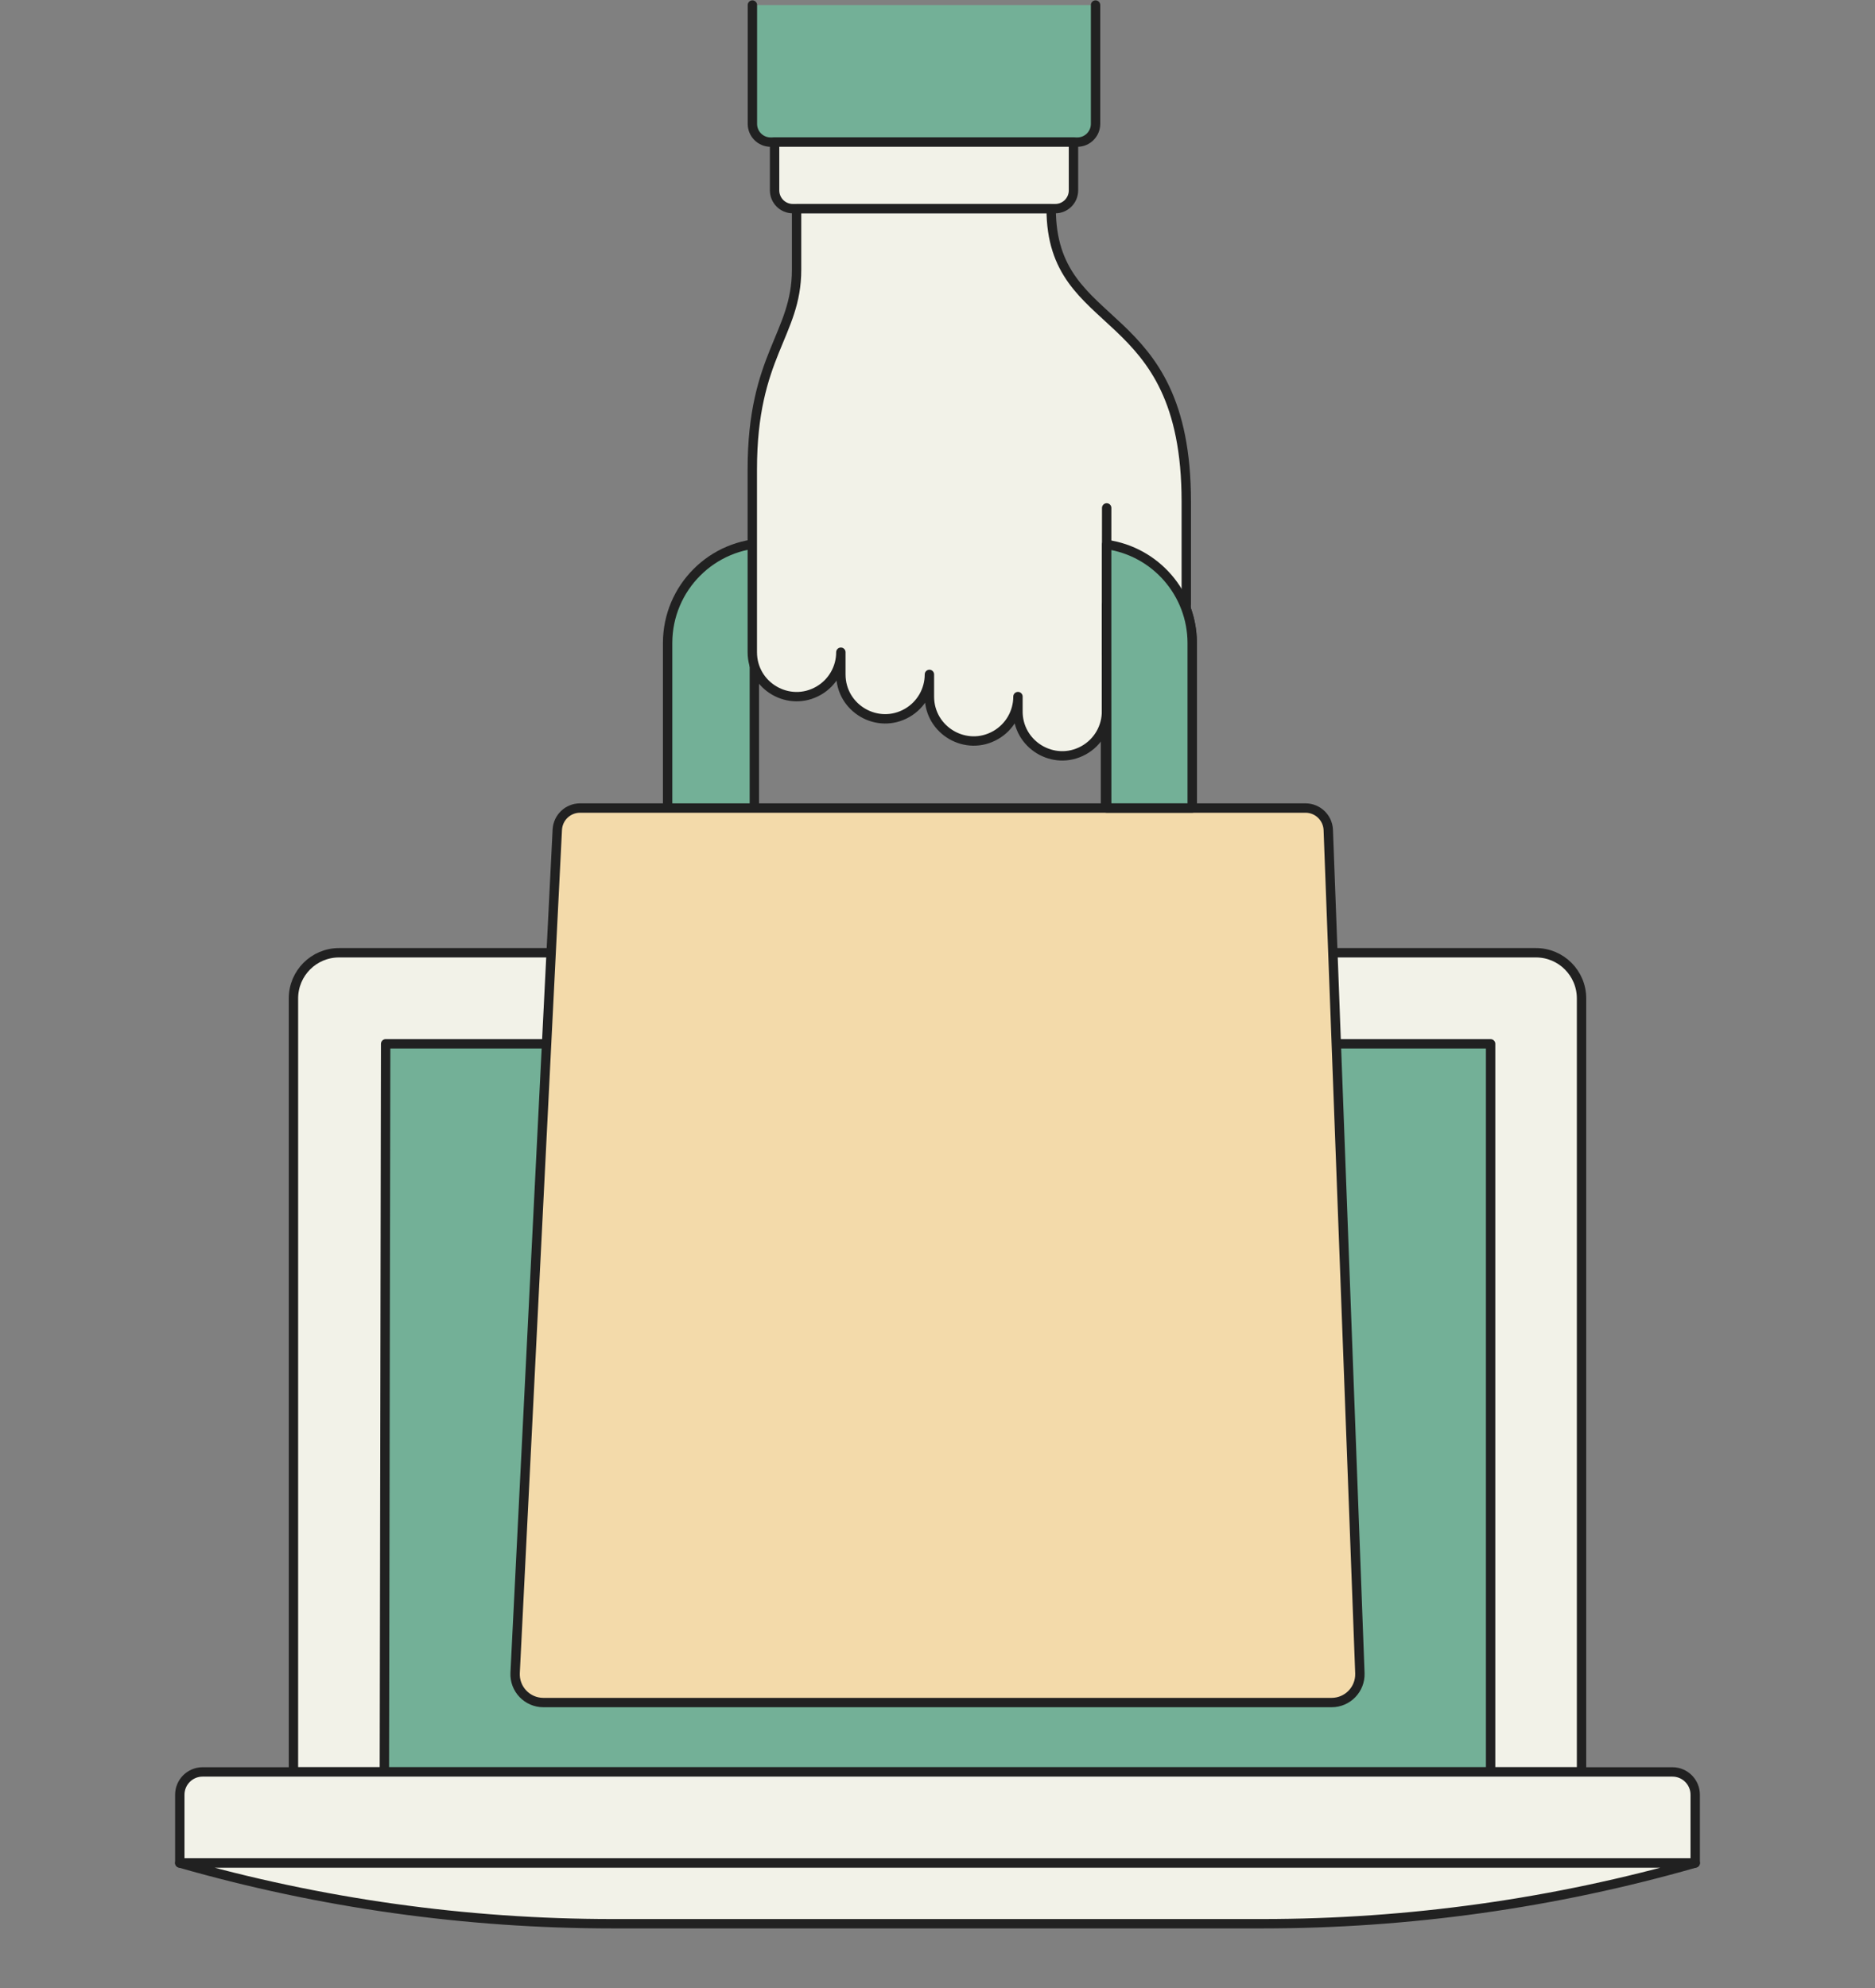
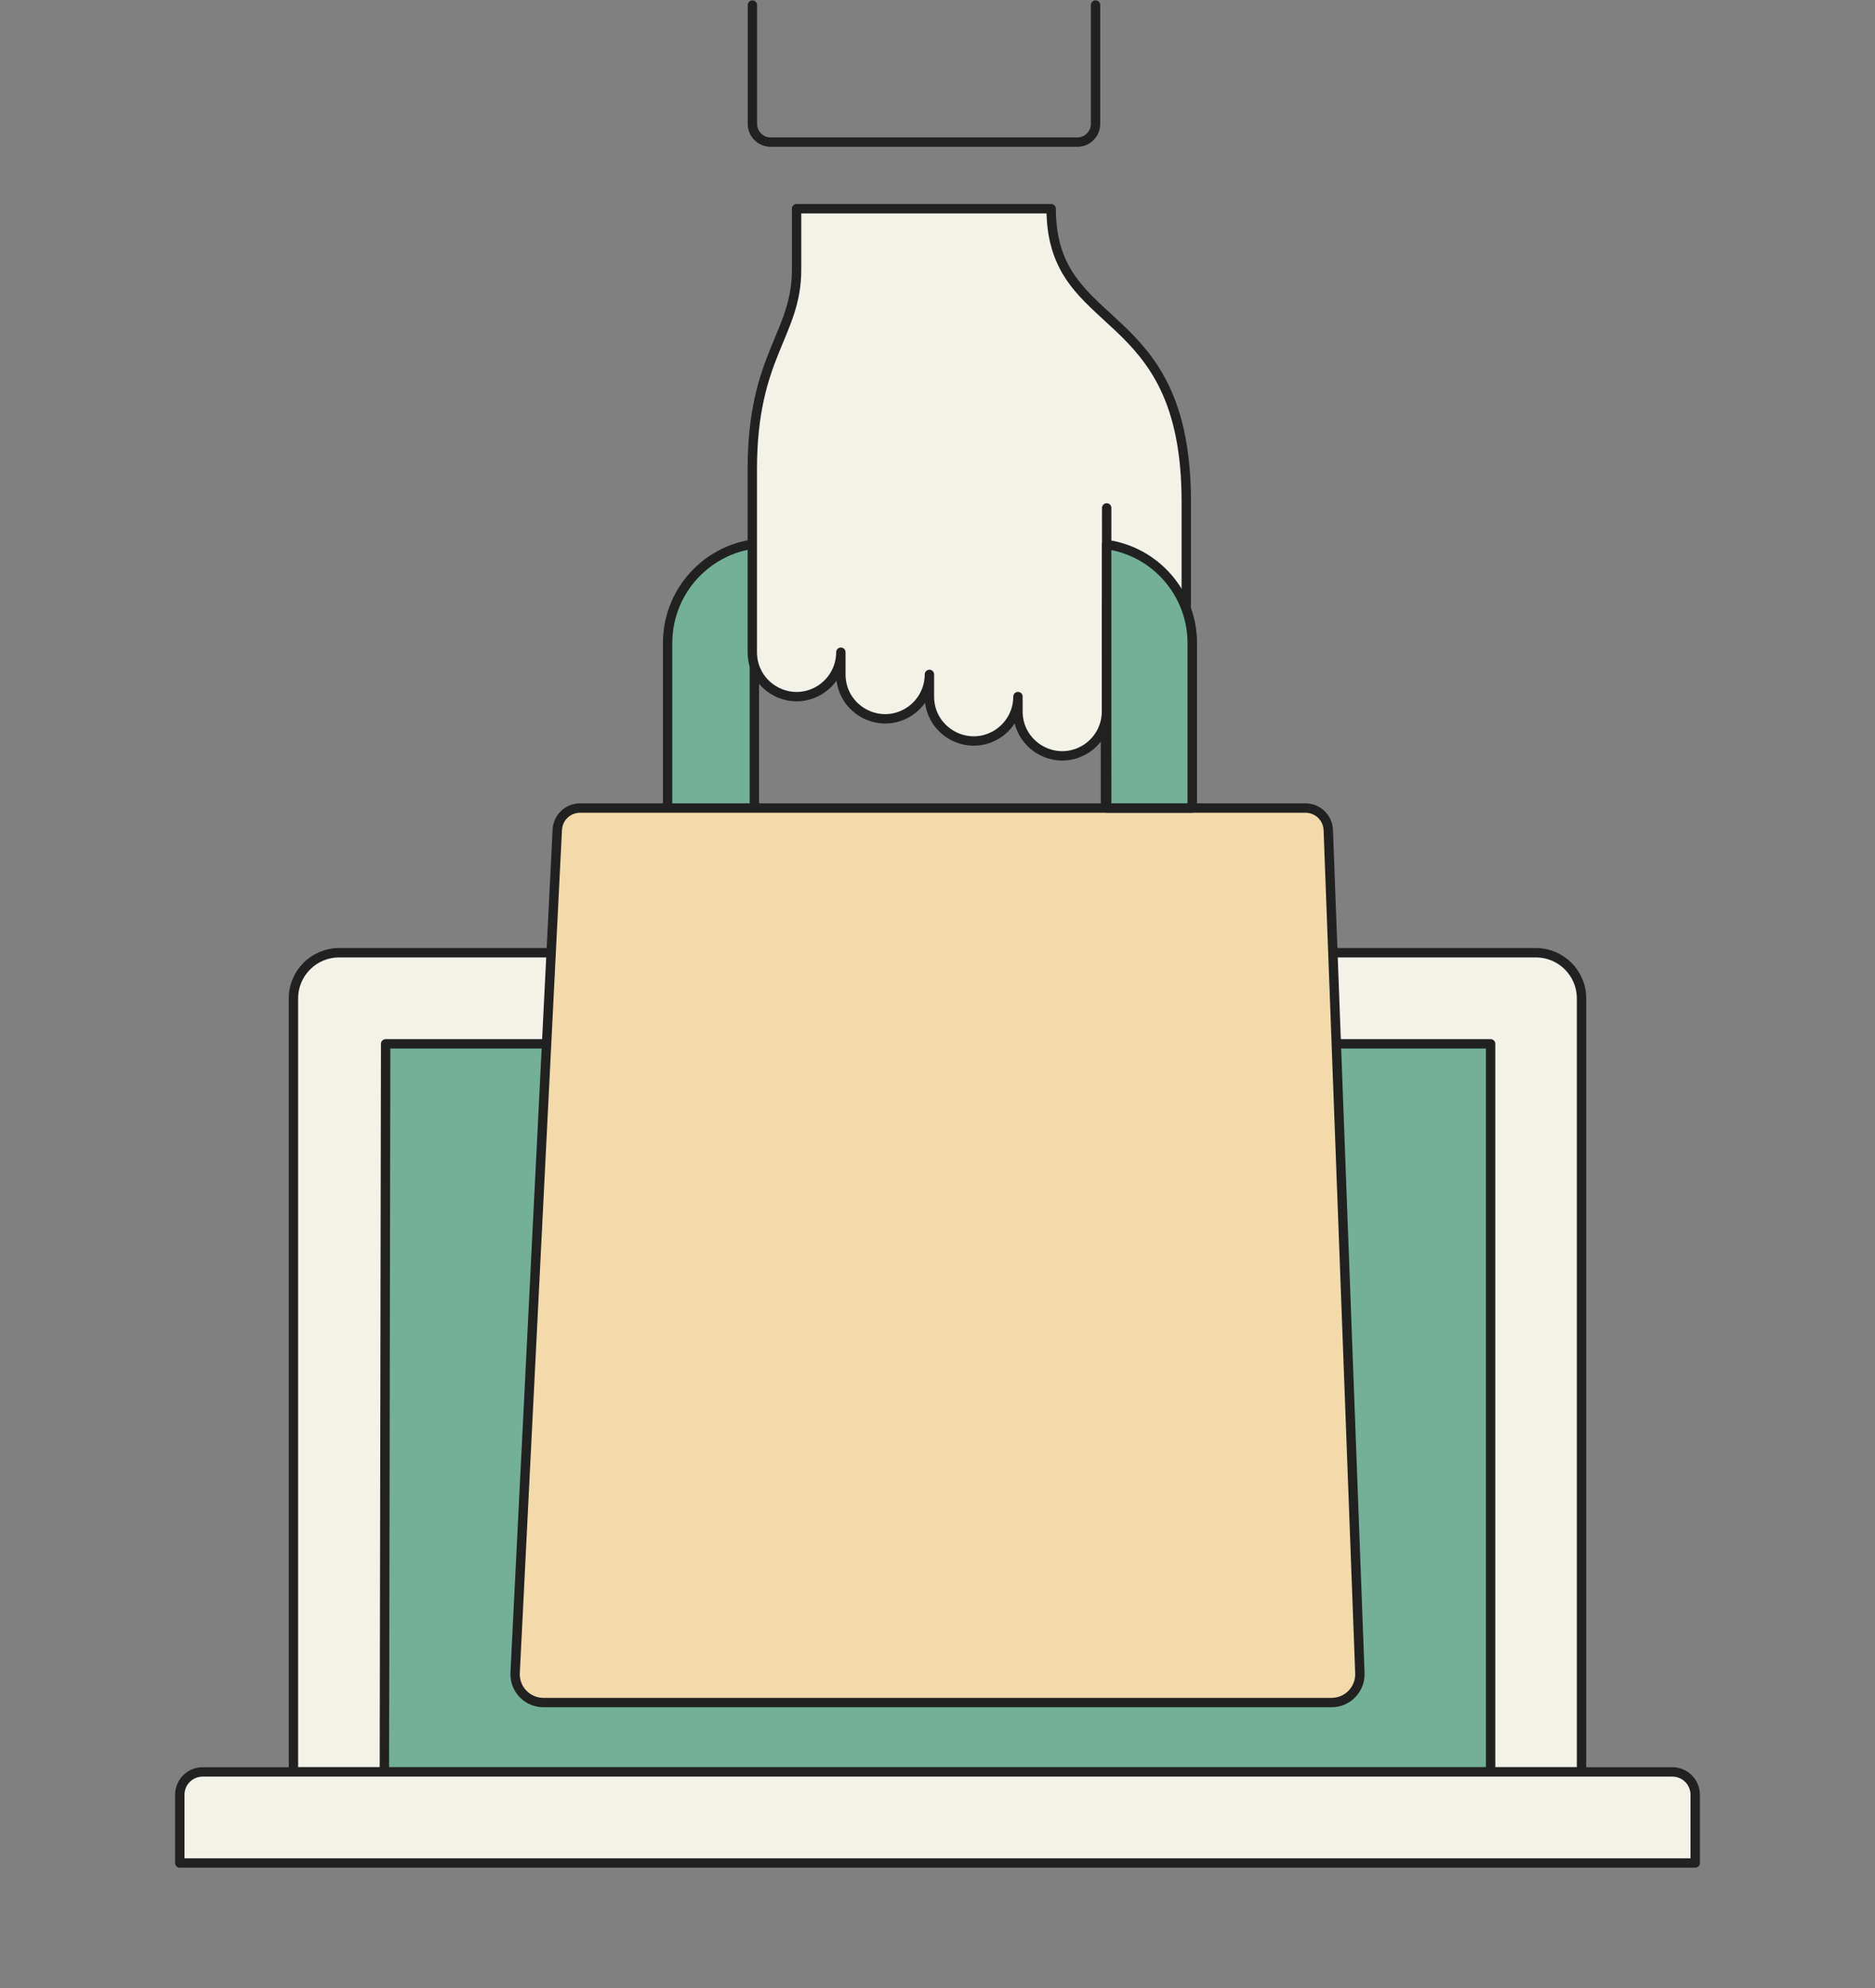
<svg xmlns="http://www.w3.org/2000/svg" width="500" height="530" viewBox="0 0 500 530" fill="none">
  <rect x="0" y="0" width="500" height="530" fill="#808080" stroke="none" />
-   <path d="M292.149 1.344V33.02C292.149 35.709 289.972 37.889 287.288 37.889H205.5C202.815 37.889 200.639 35.709 200.639 33.02V1.344" fill="#73B097" />
  <path d="M292.149 1.344V33.02C292.149 35.709 289.972 37.889 287.288 37.889H205.5C202.815 37.889 200.639 35.709 200.639 33.02V1.344" stroke="#212121" stroke-width="2.5" stroke-linecap="round" stroke-linejoin="round" />
  <path d="M409.589 254.003H90.406C83.693 254.003 78.252 259.453 78.252 266.175V472.394H421.742V266.175C421.742 259.453 416.301 254.004 409.589 254.003Z" fill="#F2F2E8" stroke="#212121" stroke-width="2.5" stroke-linecap="round" stroke-linejoin="round" />
  <path d="M397.496 278.286H102.839L102.499 472.394H397.496V278.286Z" fill="#73B097" />
  <path d="M397.497 278.286H102.839L102.499 472.394H397.497V278.286Z" stroke="#212121" stroke-width="2.5" stroke-linecap="round" stroke-linejoin="round" />
  <path d="M452.053 496.676H47.947V478.48C47.947 475.118 50.668 472.394 54.024 472.394H445.977C449.333 472.394 452.054 475.118 452.054 478.48L452.053 496.676Z" fill="#F2F2E8" stroke="#212121" stroke-width="2.5" stroke-linecap="round" stroke-linejoin="round" />
  <path d="M317.92 171.406C317.903 156.714 306.016 144.807 291.346 144.787H204.612C189.939 144.804 178.049 156.712 178.032 171.406V238.667H201.16V171.406C201.206 167.836 204.085 164.953 207.65 164.907H288.308C291.872 164.953 294.749 167.837 294.792 171.406V238.667H317.92V171.406Z" fill="#73B097" stroke="#212121" stroke-width="2.5" stroke-linecap="round" stroke-linejoin="round" />
  <path d="M355.092 453.899H144.896C140.591 453.9 137.159 450.294 137.367 445.987L148.616 221.127C148.816 217.947 151.432 215.46 154.613 215.425H348.201C351.423 215.46 354.057 218.008 354.205 221.231L362.634 446.085C362.785 450.359 359.363 453.905 355.092 453.899Z" fill="#F3DAAA" />
  <path d="M355.092 453.899H144.896C140.591 453.9 137.159 450.294 137.367 445.987L148.616 221.127C148.816 217.947 151.432 215.46 154.613 215.425H348.201C351.423 215.46 354.057 218.008 354.205 221.231L362.634 446.085C362.785 450.359 359.363 453.905 355.092 453.899Z" stroke="#212121" stroke-width="2.5" stroke-linecap="round" stroke-linejoin="round" />
-   <path d="M206.558 37.877V50.755C206.558 53.444 208.734 55.623 211.419 55.623H281.399C284.084 55.623 286.261 53.443 286.261 50.755V37.877H206.558Z" fill="#F2F2E8" stroke="#212121" stroke-width="2.5" stroke-linecap="round" stroke-linejoin="round" />
  <path d="M295.06 169.909V161.261H304.564C308.557 161.257 312.51 162.065 316.183 163.635C316.287 162.785 316.34 161.929 316.341 161.072V133.723C316.341 79.918 280.311 89.716 280.311 55.641H212.422V71.903C212.422 89.314 200.614 94.651 200.614 125.111V173.883C200.614 182.986 210.454 188.675 218.325 184.124C221.978 182.011 224.229 178.108 224.229 173.883V179.799C224.229 188.901 234.068 194.591 241.939 190.039C245.593 187.927 247.843 184.023 247.843 179.799V185.708C247.843 194.811 257.682 200.5 265.554 195.949C269.207 193.836 271.457 189.933 271.457 185.708V189.402C271.251 198.502 280.959 204.414 288.932 200.042C292.8 197.921 295.166 193.818 295.066 189.402V169.927L295.06 169.909Z" fill="#F2F2E8" />
  <path d="M295.06 169.909V161.261H304.564C308.557 161.257 312.51 162.065 316.183 163.635C316.287 162.784 316.34 161.929 316.341 161.072V133.723C316.341 79.918 280.311 89.716 280.311 55.641H212.422V71.903C212.422 89.314 200.614 94.651 200.614 125.111V173.883C200.614 182.986 210.454 188.675 218.325 184.124C221.978 182.011 224.229 178.108 224.229 173.883V179.799C224.229 188.901 234.068 194.591 241.939 190.039C245.593 187.927 247.843 184.023 247.843 179.799V185.708C247.843 194.811 257.682 200.5 265.554 195.949C269.207 193.836 271.457 189.933 271.457 185.708V189.402C271.251 198.502 280.959 204.414 288.932 200.042C292.8 197.921 295.166 193.818 295.066 189.402V169.927L295.06 169.909Z" stroke="#212121" stroke-width="2.5" stroke-linecap="round" stroke-linejoin="round" />
  <path d="M295.115 135.409L295.091 174.364" stroke="#212121" stroke-width="2.5" stroke-linecap="round" stroke-linejoin="round" />
  <path d="M295.12 215.413H317.92V171.406C317.884 158.197 308.167 147.018 295.107 145.164V171.26V171.406L295.12 215.413Z" fill="#73B097" stroke="#212121" stroke-width="2.5" stroke-linecap="round" stroke-linejoin="round" />
-   <path d="M452.053 496.682C414.524 507.416 375.673 512.863 336.643 512.865H163.358C124.329 512.863 85.475 507.416 47.947 496.682H452.053Z" fill="#F2F2E8" stroke="#212121" stroke-width="2.5" stroke-linecap="round" stroke-linejoin="round" />
</svg>